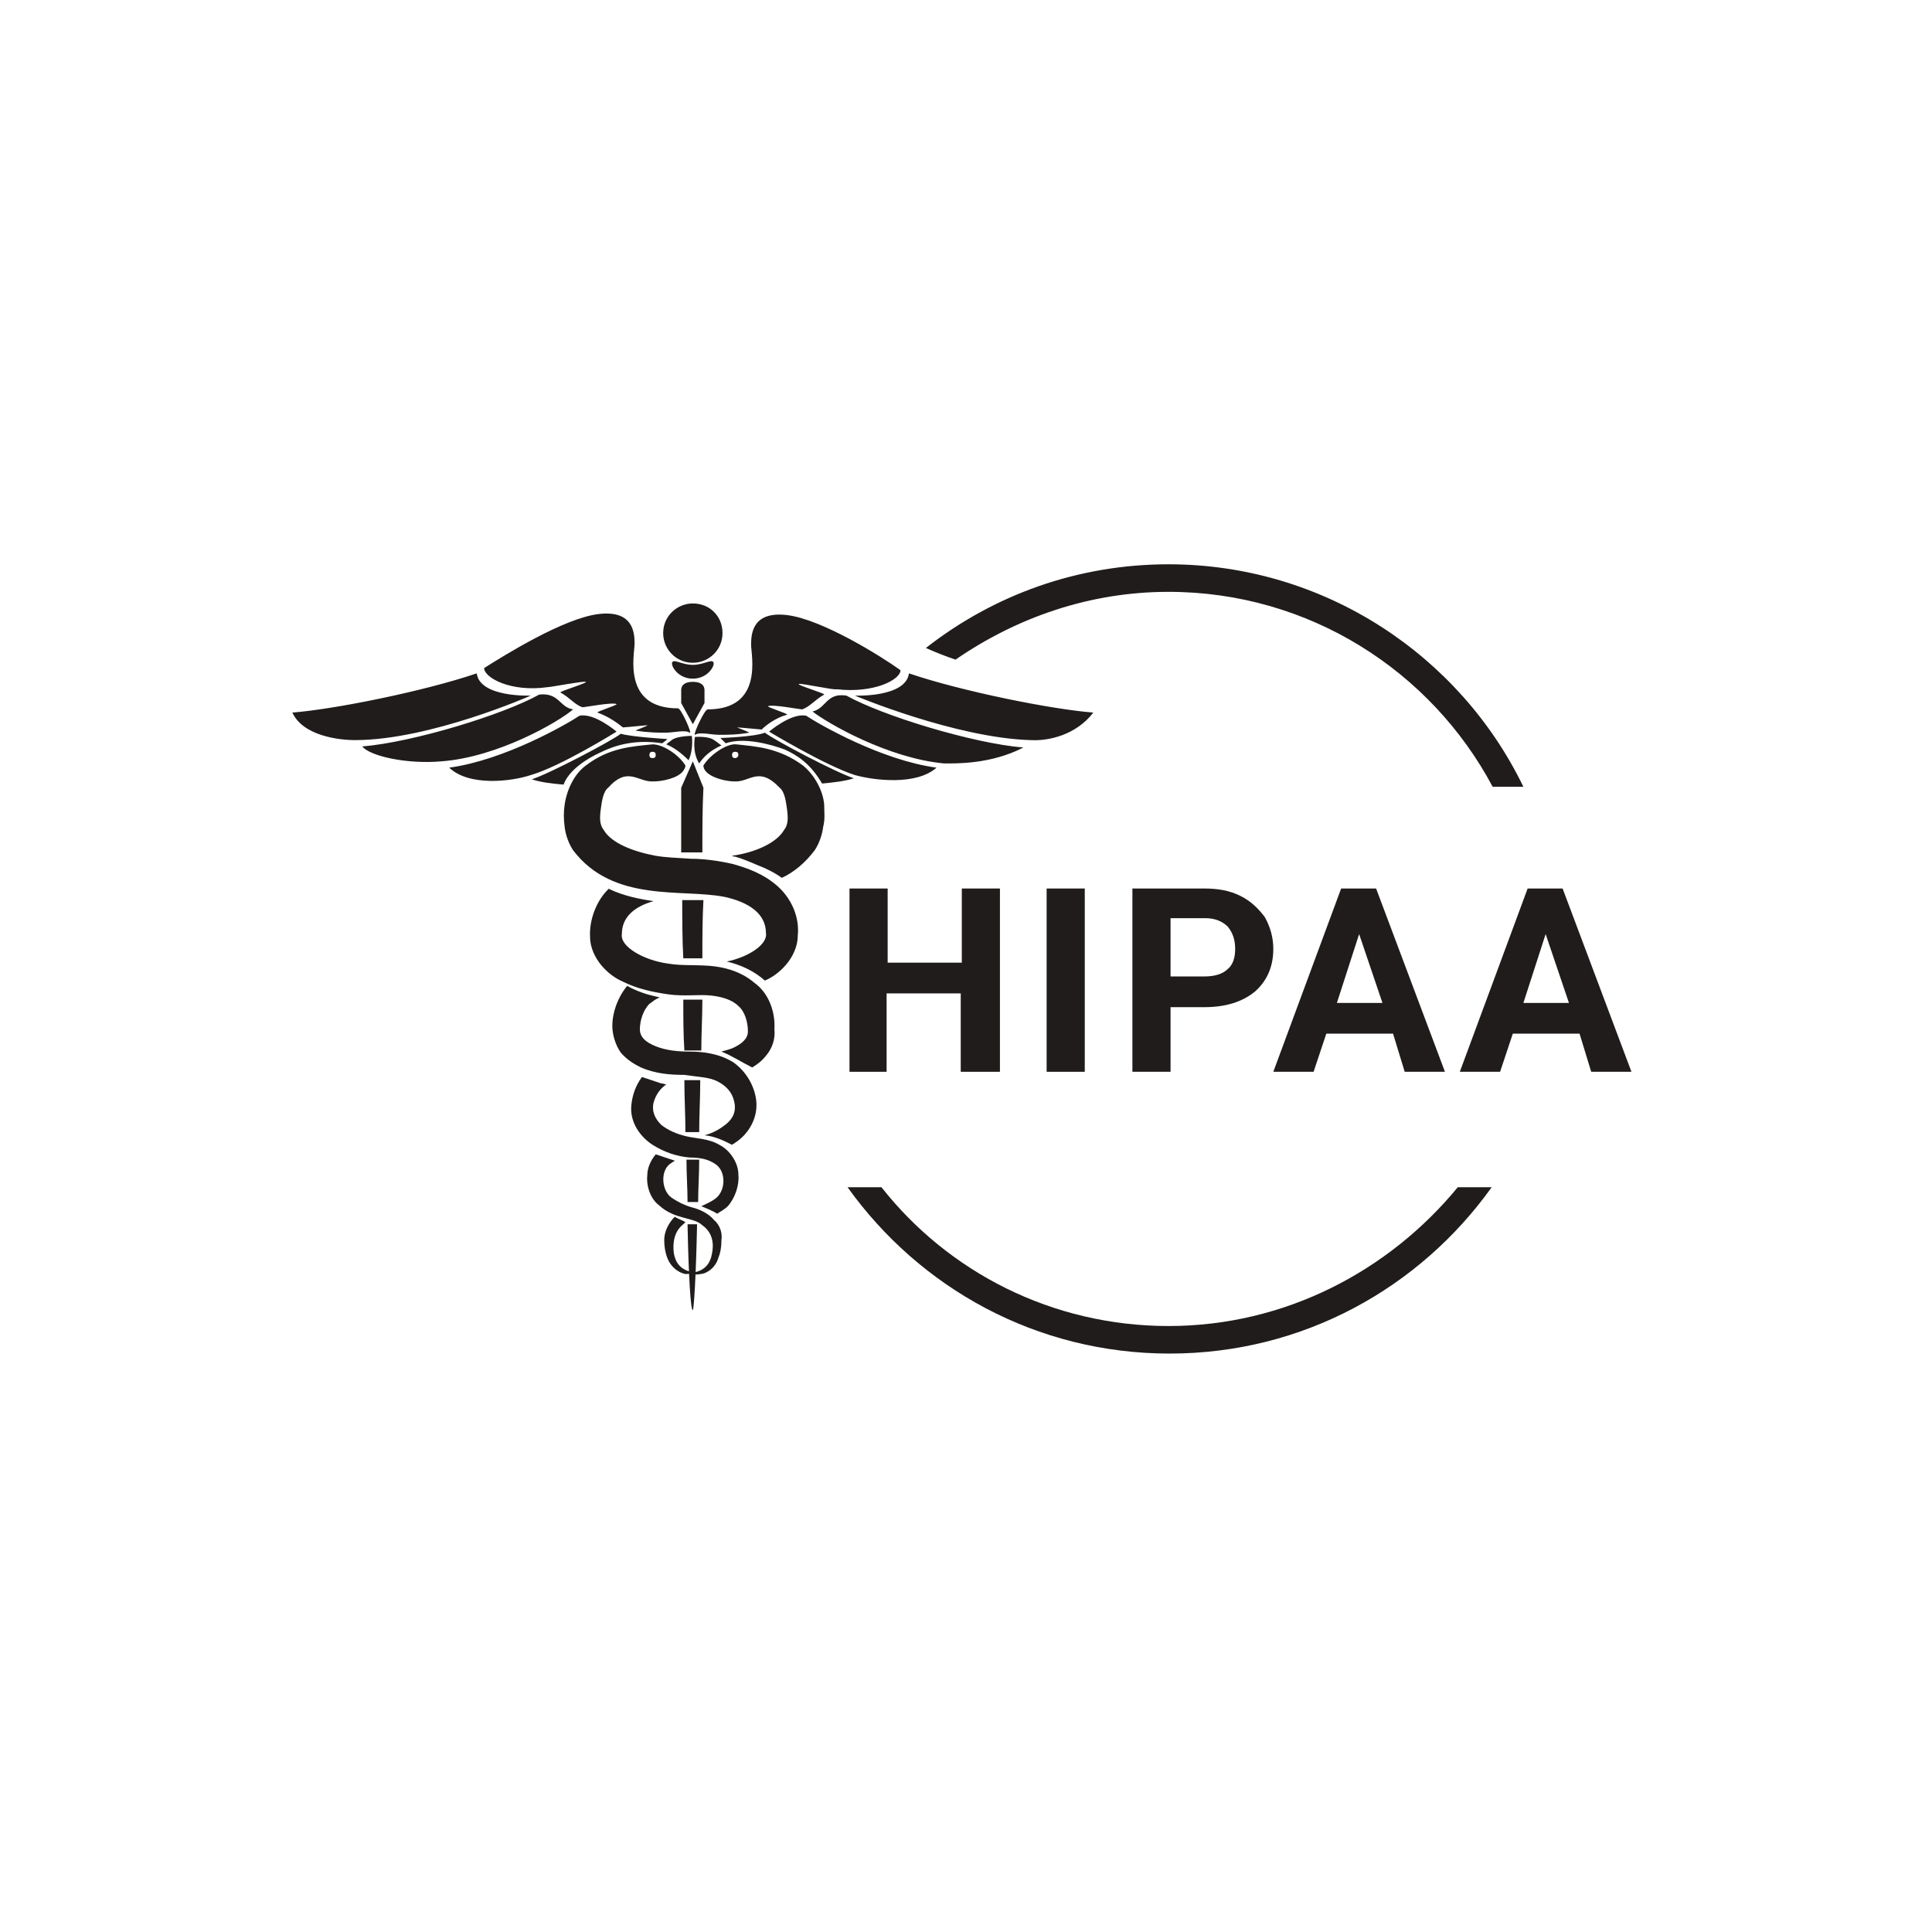
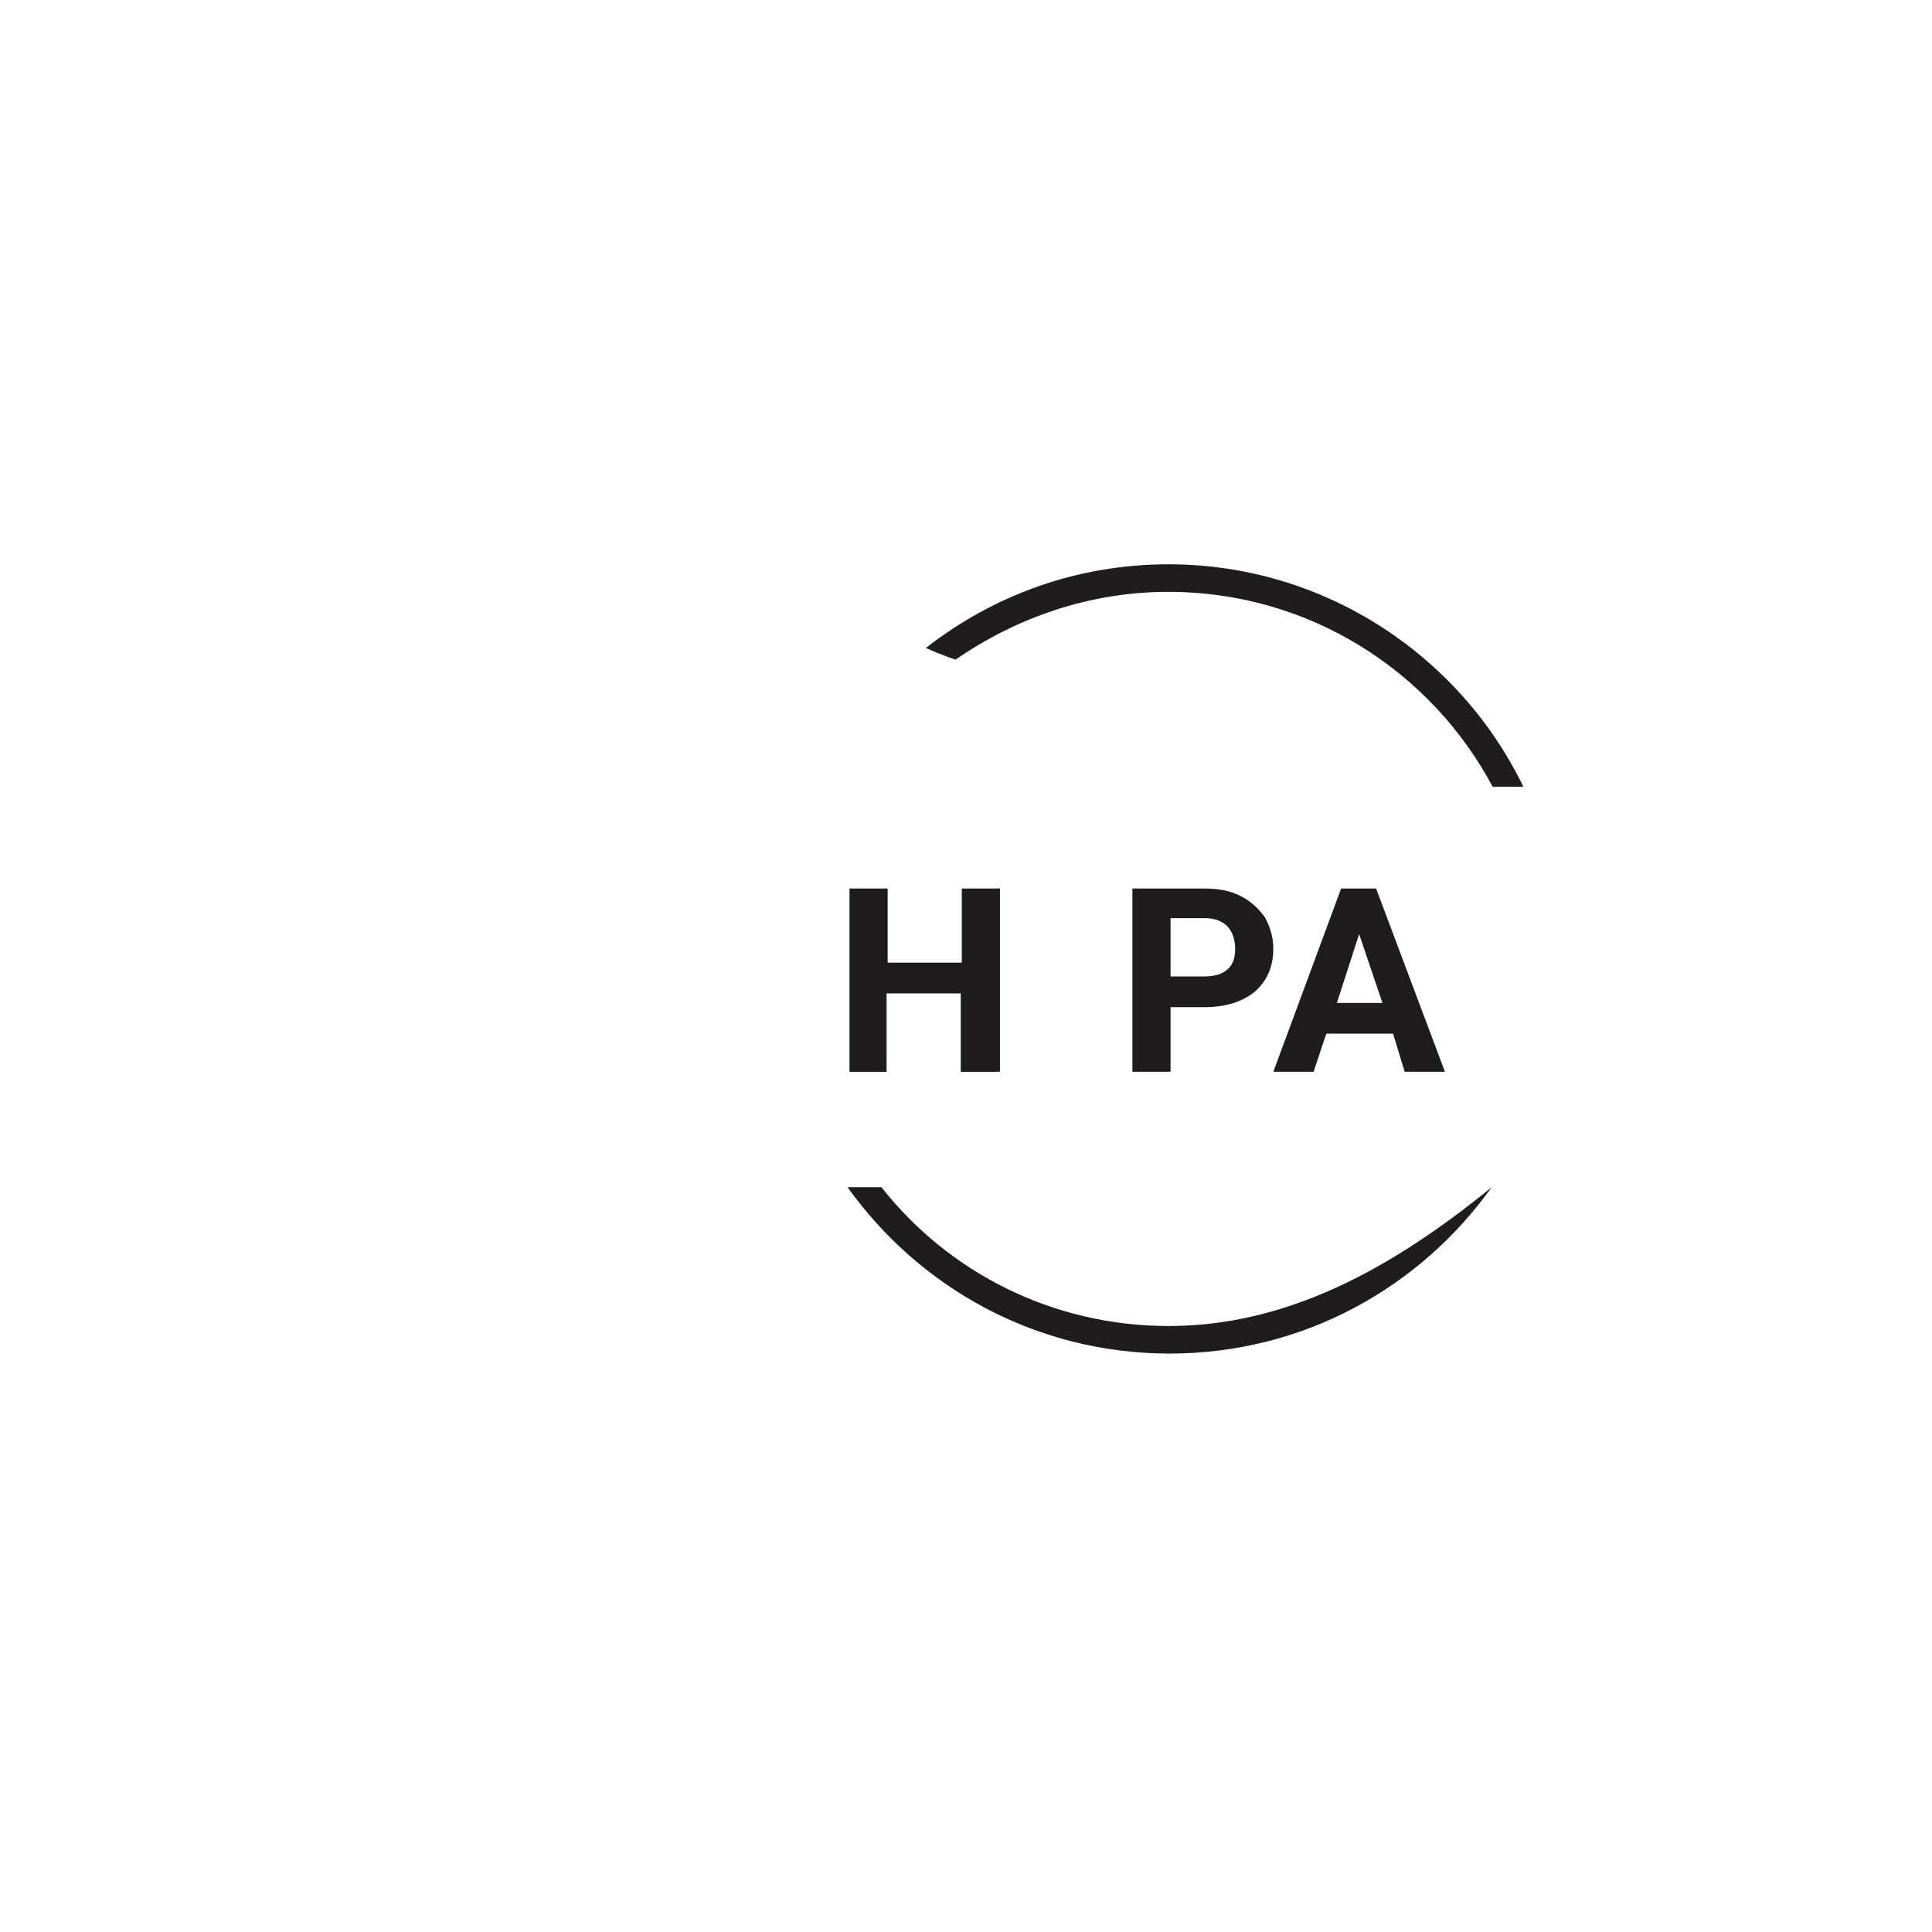
<svg xmlns="http://www.w3.org/2000/svg" width="101" height="101" viewBox="0 0 101 101" fill="none">
  <g clip-path="url(#clip0_561_46207)">
    <path d="M61.085 30.94C68.451 30.94 74.82 35.094 78.032 41.13H79.638C76.315 34.263 69.226 29.5 61.085 29.5C56.322 29.5 51.947 31.106 48.402 33.875C48.901 34.097 49.455 34.318 49.953 34.484C53.165 32.269 56.986 30.94 61.085 30.94Z" fill="#1F1C1B" />
-     <path d="M61.089 69.321C54.997 69.321 49.57 66.497 46.081 62.066H44.309C48.075 67.328 54.167 70.761 61.145 70.761C68.123 70.761 74.215 67.328 77.981 62.066H76.209C72.609 66.442 67.181 69.321 61.089 69.321Z" fill="#1F1C1B" />
-     <path d="M27.746 36.365C27.746 36.365 22.485 38.691 18.553 38.691C17.722 38.691 15.839 38.47 15.285 37.251C17.445 37.085 22.152 36.144 24.922 35.202C25.088 36.476 27.746 36.365 27.746 36.365ZM28.189 36.31C26.306 37.362 21.599 38.802 18.94 39.023C19.328 39.522 21.266 39.965 23.094 39.799C26.029 39.577 29.186 37.75 29.962 37.085C29.241 36.974 29.241 36.199 28.189 36.31ZM30.294 37.417C29.629 37.86 26.362 39.743 23.482 40.131C24.534 41.128 26.749 40.851 27.746 40.519C29.297 40.076 32.232 38.248 32.232 38.248C32.232 38.248 31.069 37.251 30.294 37.417ZM32.454 38.359C31.955 38.747 28.688 40.463 27.802 40.74C28.3 40.906 28.854 40.962 29.463 41.017C29.74 40.242 30.737 39.633 31.346 39.356C32.121 38.968 33.174 38.636 34.614 38.857C34.78 38.747 34.891 38.636 34.891 38.636C34.891 38.636 33.008 38.525 32.454 38.359ZM35.112 38.691C35.057 38.747 34.946 38.802 34.835 38.913C35.389 39.134 35.887 39.633 35.998 39.743C36.275 39.134 36.164 38.47 36.164 38.47C36.164 38.47 35.389 38.47 35.112 38.691ZM35.444 37.03C32.509 37.03 33.174 34.205 33.174 33.651C33.174 33.098 33.118 31.879 31.291 32.101C29.463 32.322 26.362 34.261 25.309 34.925C25.309 35.424 26.694 36.199 28.632 35.922C28.799 35.922 30.515 35.59 30.626 35.645C30.737 35.7 29.241 36.144 29.297 36.199C29.795 36.476 30.072 36.864 30.46 36.974C30.571 36.974 32.011 36.697 32.232 36.808C32.288 36.864 31.18 37.196 31.235 37.251C31.845 37.473 32.288 37.805 32.564 38.027C32.675 38.027 33.727 37.916 33.838 37.916C33.949 37.916 33.174 38.193 33.229 38.193C33.894 38.303 34.447 38.303 34.78 38.303C35.223 38.303 35.832 38.137 36.053 38.303C36.22 38.414 35.611 37.03 35.444 37.03ZM57.154 37.251C54.994 37.085 50.287 36.144 47.518 35.202C47.352 36.476 44.693 36.365 44.693 36.365C44.693 36.365 49.955 38.58 53.887 38.691C54.828 38.747 56.268 38.414 57.154 37.251ZM53.499 39.079C50.841 38.857 46.133 37.417 44.25 36.365C43.198 36.199 43.198 37.03 42.478 37.196C43.253 37.805 46.41 39.633 49.345 39.91C49.955 39.91 51.782 39.965 53.499 39.079ZM40.207 38.248C40.207 38.248 43.142 40.02 44.693 40.519C45.69 40.796 47.905 41.073 48.958 40.131C46.078 39.743 42.81 37.86 42.146 37.417C41.37 37.251 40.207 38.248 40.207 38.248ZM37.66 38.58C37.66 38.58 37.77 38.691 37.937 38.857C38.878 38.525 40.318 38.913 41.038 39.19C41.647 39.467 42.367 39.91 42.976 40.962C43.53 40.906 44.139 40.851 44.638 40.685C43.752 40.408 40.484 38.691 39.986 38.303C39.432 38.525 37.66 38.58 37.66 38.58ZM36.33 38.525C36.33 38.525 36.164 39.3 36.552 39.91C36.773 39.577 37.106 39.245 37.715 38.968C37.549 38.857 37.438 38.747 37.327 38.691C37.05 38.47 36.33 38.525 36.33 38.525ZM41.149 32.156C39.321 31.935 39.266 33.153 39.266 33.707C39.266 34.261 39.93 37.085 36.995 37.085C36.829 37.085 36.22 38.414 36.33 38.414C36.607 38.248 37.161 38.414 37.604 38.414C37.992 38.414 38.546 38.414 39.155 38.303C39.266 38.303 38.49 38.027 38.546 38.027C38.657 38.027 39.764 38.137 39.819 38.137C40.041 37.916 40.539 37.528 41.149 37.362C41.204 37.307 40.096 36.974 40.152 36.919C40.373 36.808 41.813 37.085 41.924 37.085C42.312 36.974 42.589 36.587 43.087 36.31C43.142 36.254 41.647 35.811 41.758 35.756C41.869 35.7 43.586 36.088 43.752 36.033C45.69 36.254 47.075 35.534 47.075 35.036C46.078 34.316 42.976 32.378 41.149 32.156ZM37.493 56.524C37.937 56.746 38.269 57.078 38.38 57.577C38.49 58.02 38.38 58.407 37.992 58.739C37.66 59.016 37.272 59.238 36.829 59.349C37.383 59.404 37.826 59.626 38.269 59.847C38.324 59.792 38.38 59.792 38.435 59.736C39.044 59.349 39.598 58.573 39.543 57.632C39.487 56.856 39.044 56.026 38.324 55.527C37.604 55.084 36.773 54.974 36.053 54.974C35.444 54.974 34.835 54.918 34.281 54.697C33.727 54.475 33.451 54.198 33.451 53.81C33.451 53.367 33.617 52.814 33.949 52.481C34.115 52.371 34.281 52.204 34.503 52.149C34.447 52.149 34.337 52.094 34.281 52.094C33.783 51.983 33.284 51.817 32.786 51.54C32.288 52.149 32.011 52.924 32.011 53.644C32.011 54.087 32.177 54.641 32.454 55.029C32.786 55.417 33.174 55.638 33.506 55.804C34.281 56.137 35.057 56.192 35.777 56.192C36.497 56.303 37.05 56.303 37.493 56.524ZM37.327 63.779C37.05 63.447 36.607 63.225 36.164 63.115C35.777 63.004 35.444 62.838 35.112 62.616C34.558 62.229 34.503 61.121 35.112 60.789C35.167 60.733 35.223 60.733 35.278 60.678C34.946 60.567 34.614 60.456 34.281 60.346C34.004 60.678 33.838 61.066 33.838 61.453C33.783 62.007 34.004 62.672 34.447 63.004C35.278 63.779 36.275 63.613 36.718 64.056C37.272 64.444 37.327 65.053 37.217 65.552C37.05 66.548 36.164 66.493 36.22 66.548C36.22 66.604 36.33 66.659 36.607 66.604C36.884 66.604 37.383 66.327 37.549 65.773C37.66 65.496 37.715 65.219 37.715 64.832C37.77 64.499 37.66 64.056 37.327 63.779ZM35.223 65.496C35.167 64.998 35.223 64.388 35.721 64.001C35.777 63.945 35.777 63.945 35.832 63.89C35.666 63.779 35.444 63.724 35.278 63.613C35.223 63.669 35.223 63.669 35.167 63.724C34.891 64.056 34.724 64.444 34.724 64.832C34.724 65.164 34.78 65.496 34.891 65.773C35.112 66.327 35.555 66.548 35.832 66.604C36.109 66.604 36.22 66.548 36.22 66.548C36.275 66.438 35.389 66.548 35.223 65.496ZM38.601 61.398C38.601 60.789 38.158 60.124 37.604 59.847C37.05 59.515 36.33 59.515 35.887 59.404C35.389 59.293 34.891 59.072 34.558 58.795C34.226 58.463 34.06 58.075 34.17 57.632C34.281 57.244 34.503 56.912 34.835 56.69C34.724 56.69 34.669 56.635 34.558 56.635C34.226 56.524 33.894 56.413 33.561 56.303C33.229 56.746 33.063 57.244 33.008 57.743C32.897 58.684 33.506 59.459 34.115 59.847C34.724 60.235 35.389 60.456 36.053 60.512C36.663 60.512 37.05 60.623 37.383 60.844C37.992 61.232 37.937 62.284 37.383 62.672C37.161 62.838 36.884 62.949 36.663 63.059C36.94 63.17 37.217 63.281 37.493 63.447C37.66 63.336 37.881 63.225 38.047 63.059C38.435 62.616 38.657 61.952 38.601 61.398ZM39.432 51.374C38.712 50.764 37.826 50.543 37.05 50.488C36.22 50.432 35.611 50.488 34.946 50.377C33.672 50.211 32.398 49.491 32.509 48.826C32.509 47.94 33.174 47.386 34.17 47.109C33.395 46.998 32.62 46.832 31.9 46.5C31.845 46.5 31.845 46.445 31.845 46.445C31.18 47.054 30.792 48.106 30.848 48.992C30.848 49.546 31.125 50.1 31.457 50.488C31.789 50.875 32.177 51.152 32.564 51.318C33.34 51.706 34.17 51.872 34.946 51.983C35.721 52.094 36.552 51.983 37.106 52.038C37.715 52.094 38.269 52.26 38.601 52.592C38.933 52.869 39.099 53.423 39.099 53.921C39.099 54.309 38.767 54.586 38.269 54.807C38.103 54.863 37.937 54.918 37.715 54.974C38.269 55.195 38.767 55.527 39.321 55.804C39.598 55.638 39.819 55.472 40.041 55.195C40.373 54.807 40.539 54.309 40.484 53.81C40.539 52.924 40.207 51.928 39.432 51.374ZM36.22 39.799L35.611 41.183C35.611 42.291 35.611 43.399 35.611 44.562H36.718C36.718 43.399 36.718 42.236 36.773 41.183L36.22 39.799ZM36.22 37.86L36.829 36.753C36.829 36.531 36.829 36.31 36.829 36.088C36.829 35.756 36.552 35.645 36.22 35.645C35.887 35.645 35.611 35.756 35.611 36.088C35.611 36.31 35.611 36.531 35.611 36.753L36.22 37.86ZM35.666 47.054C35.666 48.051 35.666 49.103 35.721 50.1H36.718C36.718 49.103 36.718 48.051 36.773 47.054H35.666ZM35.721 52.26C35.721 53.146 35.721 54.087 35.777 54.918H36.663C36.663 54.032 36.718 53.146 36.718 52.26H35.721ZM36.552 59.183C36.552 58.297 36.607 57.41 36.607 56.469H35.777C35.777 57.41 35.832 58.297 35.832 59.183H36.552ZM36.497 62.838C36.497 62.173 36.552 61.398 36.552 60.623H35.887C35.887 61.398 35.943 62.118 35.943 62.838H36.497ZM35.943 64.001C35.998 66.77 36.109 68.542 36.22 68.487C36.275 68.431 36.386 66.715 36.441 64.001H35.943ZM36.22 31.547C35.389 31.547 34.669 32.212 34.669 33.098C34.669 33.928 35.334 34.648 36.22 34.648C37.05 34.648 37.77 33.984 37.77 33.098C37.77 32.212 37.106 31.547 36.22 31.547ZM36.22 34.759C35.721 34.759 35.278 34.482 35.167 34.593C35.001 34.704 35.389 35.479 36.22 35.479C37.05 35.479 37.438 34.704 37.272 34.593C37.161 34.482 36.718 34.759 36.22 34.759ZM41.703 48.937C41.703 49.491 41.426 50.044 41.093 50.432C40.761 50.82 40.373 51.097 39.986 51.263C39.432 50.764 38.712 50.432 37.992 50.266C39.099 50.044 40.152 49.38 40.041 48.771C40.041 47.774 39.155 47.165 37.881 46.888C35.666 46.445 32.066 47.22 29.962 44.451C29.74 44.119 29.574 43.676 29.518 43.233C29.463 42.789 29.463 42.457 29.518 42.069C29.629 41.294 30.017 40.463 30.626 40.02C31.845 39.079 33.063 39.023 34.115 38.913C34.669 38.913 35.5 39.467 35.832 40.02C35.832 40.131 35.777 40.187 35.721 40.297C35.444 40.685 34.614 40.851 34.17 40.851C33.34 40.906 32.841 40.02 31.789 41.183C31.512 41.405 31.457 41.959 31.401 42.346C31.346 42.789 31.346 43.122 31.568 43.399C31.955 44.063 33.063 44.506 34.226 44.728C34.835 44.839 35.389 44.839 36.109 44.894C36.829 44.894 37.604 45.005 38.324 45.171C39.099 45.392 39.875 45.669 40.595 46.279C41.37 46.943 41.813 47.94 41.703 48.937ZM33.949 39.467C33.949 39.577 34.004 39.633 34.115 39.633C34.226 39.633 34.281 39.577 34.281 39.467C34.281 39.356 34.226 39.3 34.115 39.3C34.004 39.3 33.949 39.356 33.949 39.467ZM43.032 43.233C42.976 43.676 42.81 44.119 42.589 44.451C42.09 45.115 41.481 45.614 40.872 45.891C40.484 45.614 40.041 45.392 39.598 45.226C39.21 45.06 38.823 44.894 38.435 44.783C38.38 44.783 38.324 44.783 38.269 44.728H38.324C39.487 44.562 40.595 44.063 40.983 43.399C41.204 43.122 41.204 42.789 41.149 42.346C41.093 41.959 41.038 41.405 40.761 41.183C39.653 40.02 39.21 40.906 38.38 40.851C37.881 40.851 36.773 40.574 36.773 40.02C37.106 39.467 37.992 38.857 38.49 38.913C39.487 39.023 40.706 39.079 41.979 40.02C42.589 40.519 43.032 41.349 43.087 42.069C43.087 42.513 43.142 42.789 43.032 43.233ZM38.601 39.467C38.601 39.356 38.546 39.3 38.435 39.3C38.324 39.3 38.269 39.356 38.269 39.467C38.269 39.577 38.324 39.633 38.435 39.633C38.49 39.633 38.601 39.577 38.601 39.467Z" fill="#1F1C1B" />
+     <path d="M61.089 69.321C54.997 69.321 49.57 66.497 46.081 62.066H44.309C48.075 67.328 54.167 70.761 61.145 70.761C68.123 70.761 74.215 67.328 77.981 62.066C72.609 66.442 67.181 69.321 61.089 69.321Z" fill="#1F1C1B" />
    <path d="M52.219 56.03H50.225V51.932H46.349V56.03H44.41V46.449H46.404V50.326H50.281V46.449H52.274V56.03H52.219Z" fill="#1F1C1B" />
-     <path d="M56.709 56.03H54.715V46.449H56.709V56.03Z" fill="#1F1C1B" />
    <path d="M61.193 52.652V56.03H59.199V46.449H62.965C63.685 46.449 64.294 46.56 64.848 46.837C65.402 47.114 65.79 47.502 66.122 47.945C66.399 48.443 66.565 48.997 66.565 49.606C66.565 50.547 66.233 51.267 65.624 51.821C64.959 52.375 64.073 52.652 62.965 52.652H61.193ZM61.193 51.046H62.965C63.464 51.046 63.907 50.935 64.184 50.658C64.46 50.437 64.571 50.049 64.571 49.606C64.571 49.163 64.46 48.775 64.184 48.443C63.907 48.166 63.519 48 63.021 48H61.193V51.046Z" fill="#1F1C1B" />
    <path d="M72.825 54.037H69.336L68.671 56.03H66.566L70.111 46.449H71.939L75.538 56.03H73.434L72.825 54.037ZM69.889 52.431H72.271L71.052 48.831L69.889 52.431Z" fill="#1F1C1B" />
-     <path d="M82.575 54.037H79.086L78.421 56.03H76.316L79.861 46.449H81.689L85.288 56.03H83.184L82.575 54.037ZM79.639 52.431H82.021L80.802 48.831L79.639 52.431Z" fill="#1F1C1B" />
  </g>
  <defs>
    <clipPath id="clip0_561_46207">
      <rect width="70" height="42" fill="white" transform="translate(15.285 29.5)" />
    </clipPath>
  </defs>
</svg>